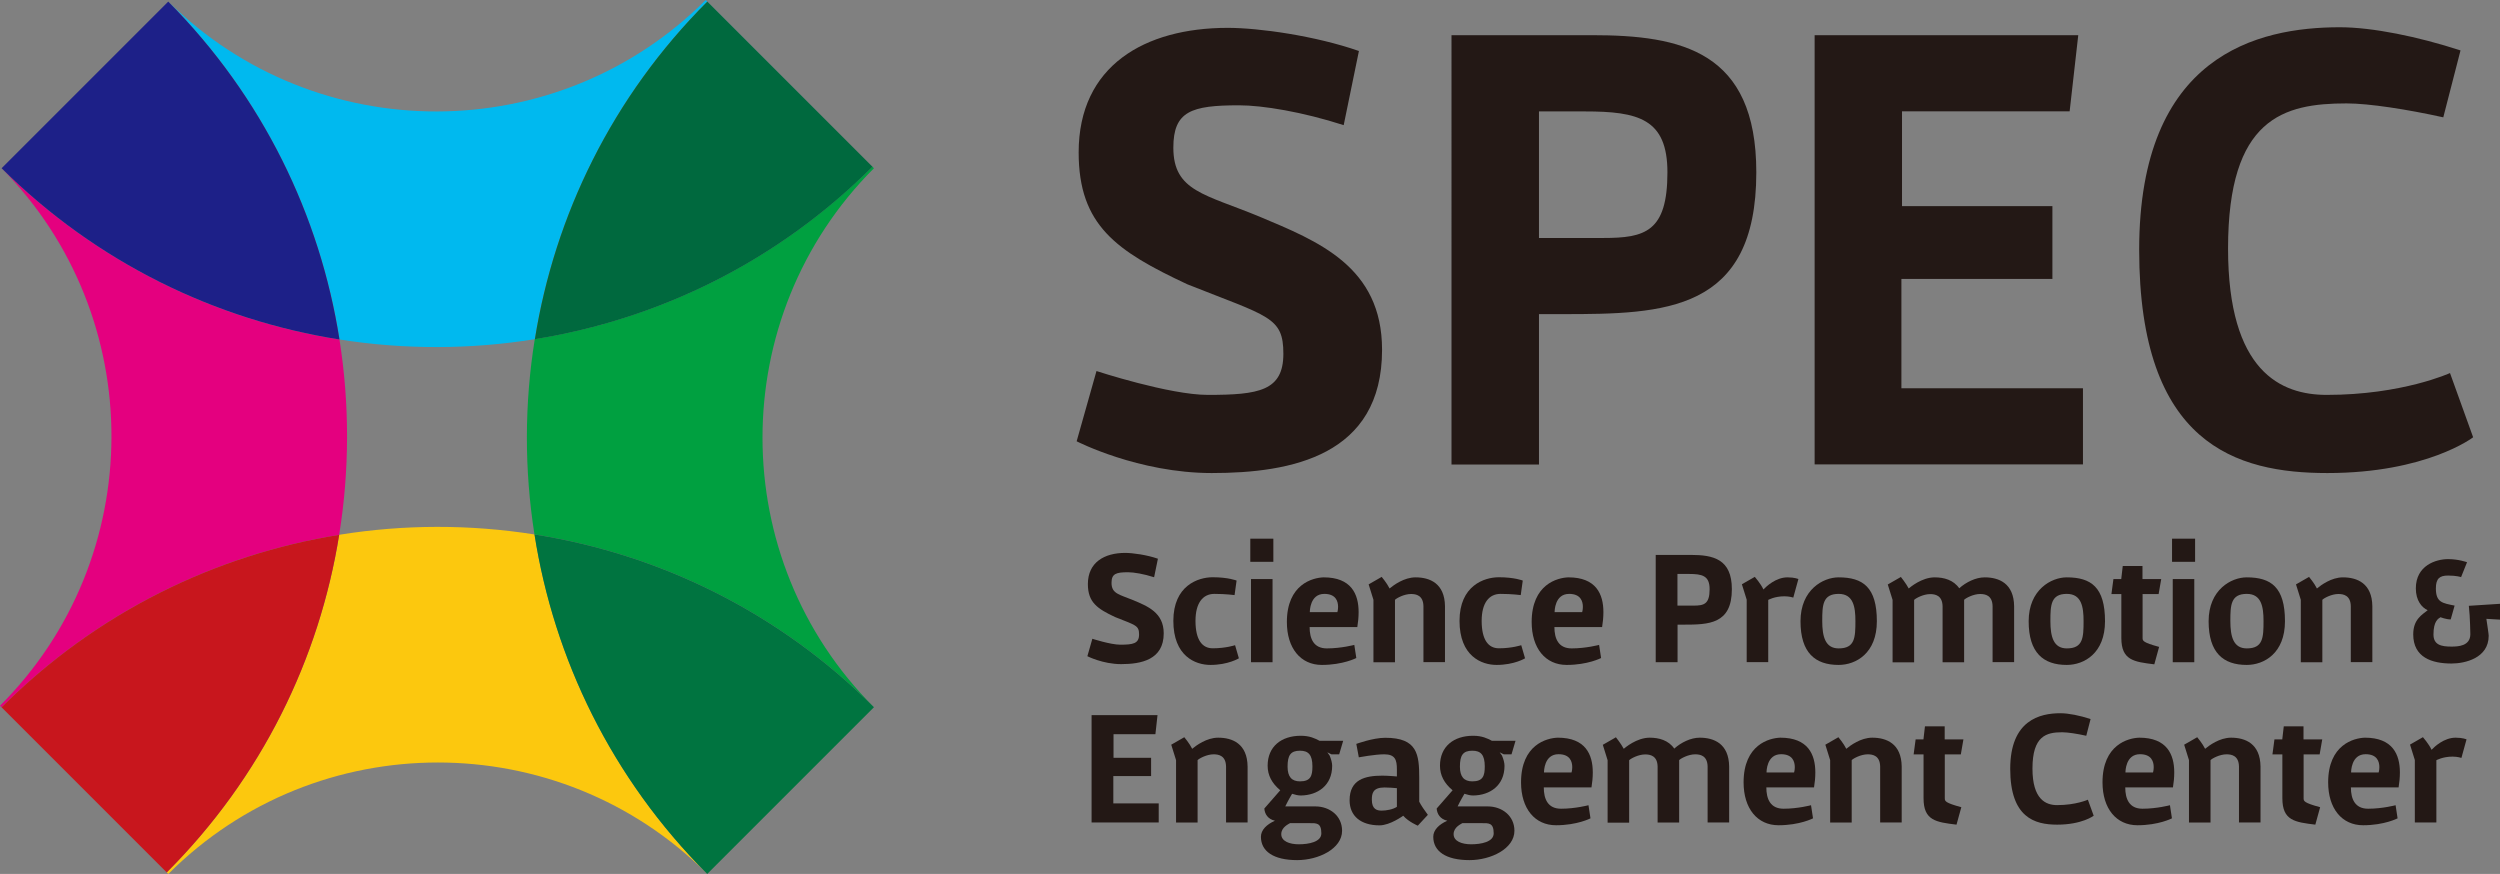
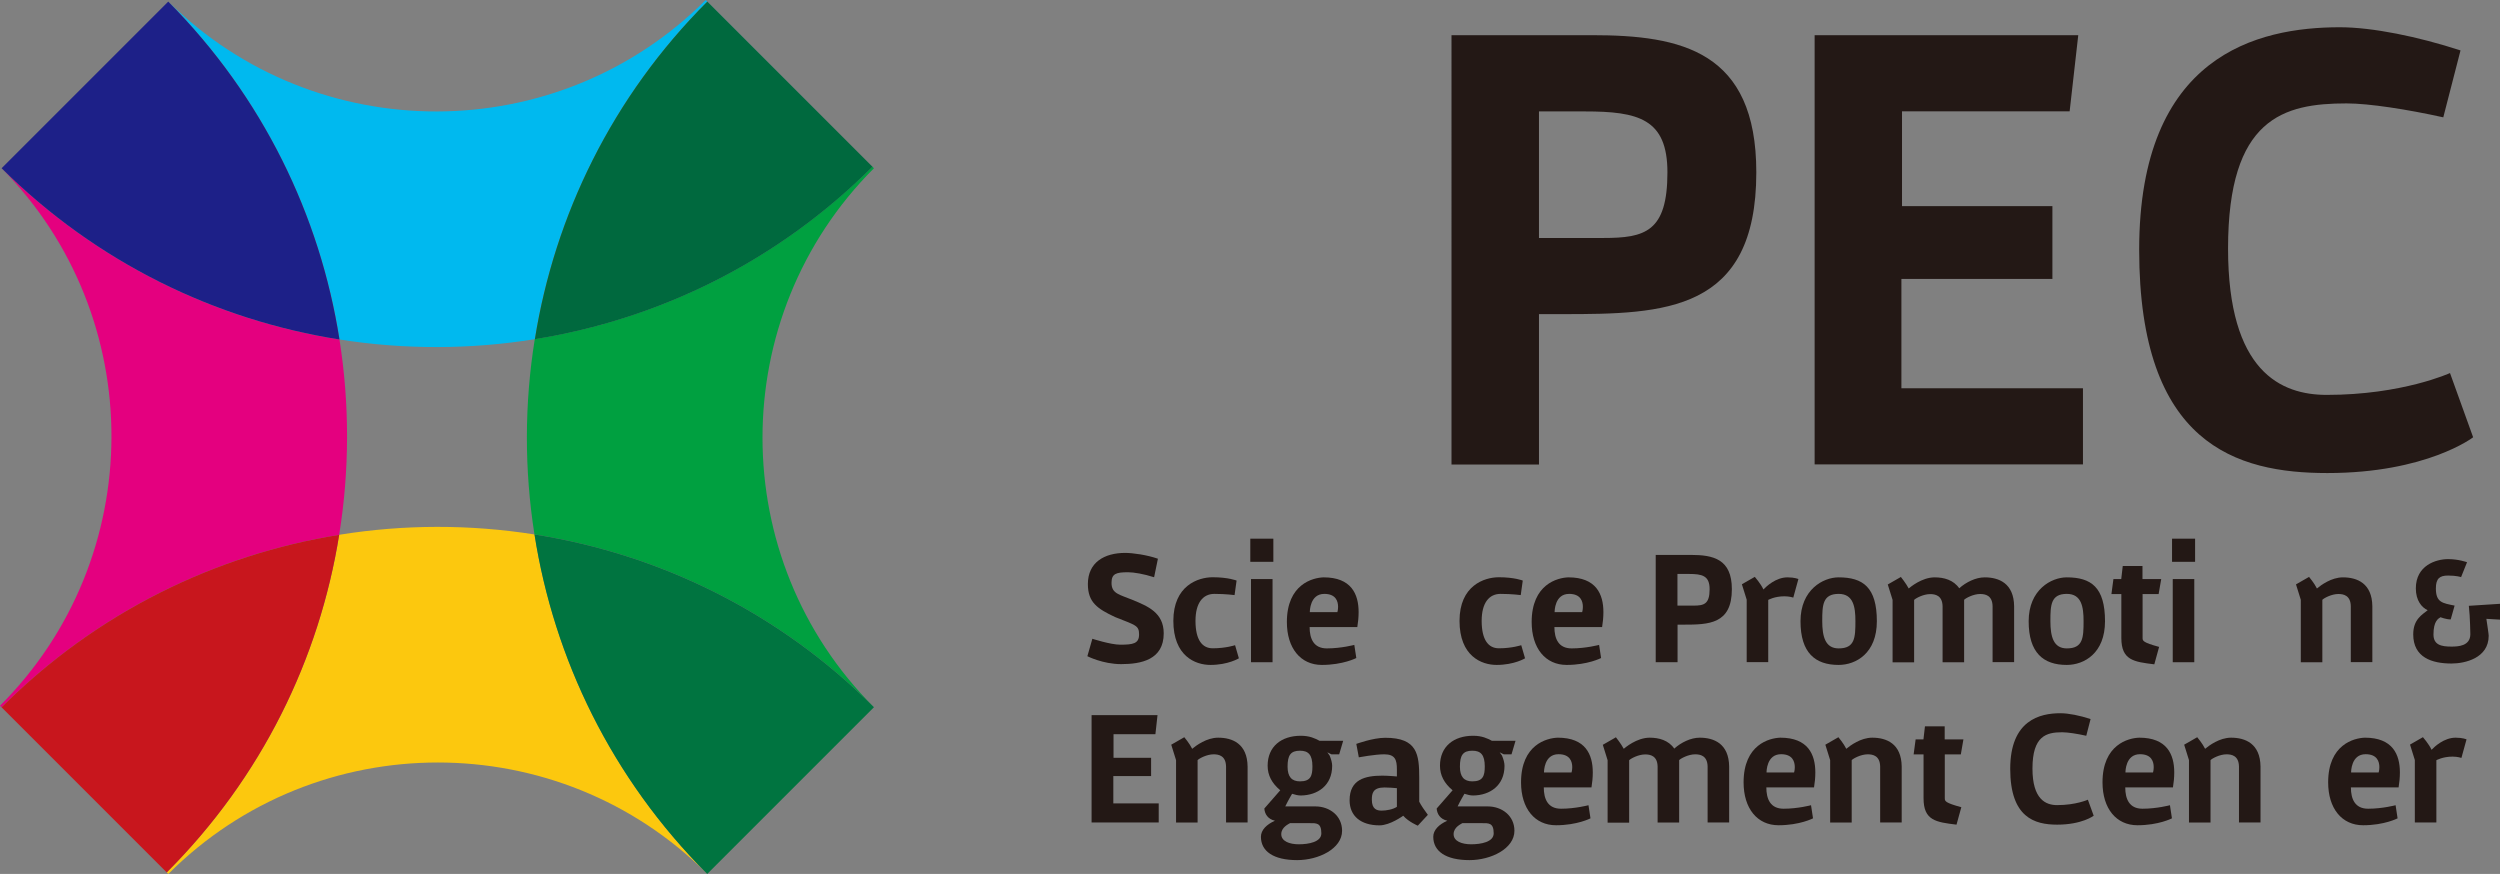
<svg xmlns="http://www.w3.org/2000/svg" id="_圖層_1" data-name="圖層 1" viewBox="0 0 249.5 87.22">
  <rect x="0" y="0" width="249.5" height="87.22" fill="#808080" stroke="none" />
  <defs>
    <style>
      .cls-1 {
        fill: #00693e;
      }

      .cls-2 {
        fill: #fff;
      }

      .cls-3 {
        fill: #00a040;
      }

      .cls-4 {
        fill: #e4007f;
      }

      .cls-5 {
        fill: #fcc80e;
      }

      .cls-6 {
        fill: #c8161d;
      }

      .cls-7 {
        fill: #00b9ef;
      }

      .cls-8 {
        fill: #1d2088;
      }

      .cls-9 {
        fill: #231815;
      }

      .cls-10 {
        fill: #007440;
      }
    </style>
  </defs>
  <g>
    <polygon class="cls-2" points="87.22 16.8 87.07 16.64 87.07 16.64 87.22 16.8" />
    <path class="cls-7" d="m33.88,33.88c6.46,1.02,13.04,1.01,19.49-.03,1.98-12.34,7.72-24.2,17.21-33.69l16.48,16.48h0L70.43,0c-14.78,14.78-38.79,14.83-53.63.16h0c9.45,9.52,15.14,21.38,17.09,33.72Z" />
    <path class="cls-5" d="m33.85,53.37c-1.98,12.34-7.72,24.2-17.21,33.69l.16.16c14.83-14.83,38.96-14.83,53.79,0-9.54-9.54-15.29-21.47-17.24-33.88-6.46-1.02-13.04-1.01-19.49.03Z" />
    <path class="cls-3" d="m53.37,33.85c-1.04,6.45-1.05,13.04-.03,19.49,12.41,1.95,24.34,7.7,33.88,17.24-14.83-14.83-14.83-38.96,0-53.79l-.16-.16c-9.5,9.5-21.35,15.23-33.69,17.21Z" />
    <path class="cls-1" d="m70.59.16c-9.5,9.5-15.23,21.35-17.21,33.69,12.34-1.98,24.2-7.72,33.69-17.21L70.59.16Z" />
    <path class="cls-10" d="m53.34,53.34c1.95,12.41,7.7,24.34,17.24,33.88l16.64-16.64c-9.54-9.54-21.47-15.29-33.88-17.24Z" />
    <path class="cls-4" d="m33.88,33.88C21.54,31.94,9.68,26.24.16,16.79h0c14.67,14.85,14.62,38.86-.16,53.64l.16.16c9.5-9.5,21.35-15.23,33.69-17.21,1.04-6.45,1.05-13.04.03-19.49Z" />
    <path class="cls-8" d="m.16,16.79c9.52,9.45,21.38,15.14,33.72,17.09C31.94,21.54,26.24,9.68,16.79.16L.16,16.79Z" />
    <path class="cls-6" d="m.16,70.59l16.48,16.48c9.5-9.5,15.23-21.35,17.21-33.69-12.34,1.98-24.2,7.72-33.69,17.21Z" />
  </g>
  <g>
-     <path class="cls-9" d="m109.43,37.03s7.27,2.38,11.11,2.38c5.09,0,7.54-.4,7.54-4.1s-1.45-3.7-9.59-6.94c-7.07-3.31-10.84-5.88-10.84-13.16,0-8.66,6.61-12.43,14.88-12.43,3.11,0,8.73.79,13.09,2.31l-1.52,7.4c-4.1-1.32-8.07-1.98-10.45-1.98-4.76,0-6.55.59-6.55,4.23,0,4.36,3.17,4.63,8.6,6.88,5.82,2.45,12.23,4.96,12.23,13.29,0,10.58-9.06,12.3-16.99,12.3-7.34,0-13.49-3.17-13.49-3.17l1.98-7.01Z" />
    <path class="cls-9" d="m175.28,17.2c0,13.95-9.19,14.15-19.31,14.15h-2.38v15.01h-8.73V3.51h14.02c8.93,0,16.4,1.59,16.4,13.69Zm-21.69,6.55h6.41c4.17,0,6.41-.6,6.41-6.55,0-5.36-2.91-6.08-8.26-6.08h-4.56v12.63Z" />
    <path class="cls-9" d="m181.1,46.35V3.51h26.31l-.86,7.6h-16.73v9.46h15.01v7.27h-15.07v10.91h18.12v7.6h-26.78Z" />
    <path class="cls-9" d="m245.56,5.03l-1.72,6.68c-3.57-.79-7.4-1.39-9.65-1.39-6.28,0-11.83,1.45-11.83,14.48,0,12.3,5.29,14.61,9.85,14.61,7.54,0,12.3-2.18,12.3-2.18l2.31,6.41s-4.63,3.57-14.55,3.57c-9.06,0-18.78-2.84-18.78-22.28s11.83-22.21,20.03-22.21c3.24,0,7.8.93,12.03,2.31Z" />
  </g>
  <g>
    <path class="cls-9" d="m109.02,63.75s1.82.59,2.78.59c1.27,0,1.88-.1,1.88-1.02s-.36-.92-2.4-1.74c-1.77-.83-2.71-1.47-2.71-3.29,0-2.17,1.65-3.11,3.72-3.11.78,0,2.18.2,3.27.58l-.38,1.85c-1.02-.33-2.02-.5-2.61-.5-1.19,0-1.64.15-1.64,1.06,0,1.09.79,1.16,2.15,1.72,1.45.61,3.06,1.24,3.06,3.32,0,2.64-2.26,3.07-4.25,3.07-1.83,0-3.37-.79-3.37-.79l.5-1.75Z" />
    <path class="cls-9" d="m123.41,57.95l-.2,1.44s-.89-.12-2.02-.12-1.88.89-1.88,2.69c0,1.92.68,2.74,1.72,2.74,1.32,0,2.23-.31,2.23-.31l.38,1.31s-1.07.66-2.84.66c-1.52,0-3.7-.89-3.7-4.4s2.46-4.35,3.93-4.35c1.55,0,2.38.33,2.38.33Z" />
-     <path class="cls-9" d="m127.08,53.76v2.31h-2.3v-2.31h2.3Zm-.08,4.03v8.3h-2.15v-8.3h2.15Z" />
+     <path class="cls-9" d="m127.08,53.76v2.31h-2.3v-2.31h2.3Zm-.08,4.03v8.3h-2.15v-8.3h2.15" />
    <path class="cls-9" d="m135.59,61.09c0,.5-.05,1.01-.13,1.49h-4.76c0,1.16.4,2.13,1.72,2.13,1.44,0,2.74-.35,2.74-.35l.2,1.31s-1.32.69-3.44.69-3.49-1.67-3.49-4.28c0-3.77,2.58-4.43,3.67-4.46,2.76,0,3.49,1.67,3.49,3.47Zm-2.12,0s.07-.23.07-.53c0-.54-.21-1.29-1.37-1.29-1.45,0-1.45,1.74-1.45,1.82h2.76Z" />
-     <path class="cls-9" d="m137.89,57.57s.53.63.79,1.16c.4-.33,1.44-1.11,2.59-1.11,1.42,0,2.91.59,2.94,2.88v5.58h-2.15v-5.58c-.02-1.09-.74-1.22-1.24-1.22-.68,0-1.44.41-1.6.58v6.23h-2.15v-6.23l-.48-1.54,1.29-.74Z" />
    <path class="cls-9" d="m151.97,57.95l-.2,1.44s-.89-.12-2.02-.12-1.88.89-1.88,2.69c0,1.92.68,2.74,1.72,2.74,1.32,0,2.23-.31,2.23-.31l.38,1.31s-1.07.66-2.84.66c-1.52,0-3.7-.89-3.7-4.4s2.46-4.35,3.93-4.35c1.55,0,2.38.33,2.38.33Z" />
    <path class="cls-9" d="m160.02,61.09c0,.5-.05,1.01-.13,1.49h-4.76c0,1.16.4,2.13,1.72,2.13,1.44,0,2.74-.35,2.74-.35l.2,1.31s-1.32.69-3.44.69-3.49-1.67-3.49-4.28c0-3.77,2.58-4.43,3.67-4.46,2.76,0,3.49,1.67,3.49,3.47Zm-2.12,0s.07-.23.07-.53c0-.54-.21-1.29-1.37-1.29-1.45,0-1.45,1.74-1.45,1.82h2.76Z" />
    <path class="cls-9" d="m172.84,58.8c0,3.49-2.3,3.54-4.83,3.54h-.59v3.75h-2.18v-10.71h3.5c2.23,0,4.1.4,4.1,3.42Zm-5.42,1.64h1.6c1.04,0,1.6-.15,1.6-1.64,0-1.34-.73-1.52-2.07-1.52h-1.14v3.16Z" />
    <path class="cls-9" d="m175.13,57.57s.6.69.86,1.26c.28-.3,1.24-1.21,2.4-1.21.73,0,1.09.17,1.09.17l-.51,1.85s-.38-.13-.88-.13c-.99,0-1.62.36-1.62.36v6.21h-2.15v-6.23l-.48-1.54,1.29-.74Z" />
    <path class="cls-9" d="m187.31,62c0,3.19-2.08,4.36-3.82,4.36-2.33,0-3.8-1.21-3.8-4.36s2.26-4.38,3.8-4.38c2.43,0,3.82.98,3.82,4.38Zm-5.45-.02c0,1.57.31,2.73,1.64,2.73,1.62,0,1.67-1.07,1.67-2.73,0-1.42-.21-2.71-1.67-2.71-1.6,0-1.64,1.12-1.64,2.71Z" />
    <path class="cls-9" d="m189.7,57.57s.51.63.79,1.16c.12-.1,1.29-1.11,2.59-1.11.93,0,1.88.26,2.45,1.09.68-.61,1.65-1.09,2.54-1.09,1.42,0,2.91.59,2.94,2.88v5.58h-2.15v-5.58c-.02-1.09-.74-1.22-1.24-1.22-.68,0-1.44.41-1.6.58v6.23h-2.15v-5.58c-.02-1.09-.74-1.22-1.24-1.22-.68,0-1.44.41-1.6.58v6.23h-2.15v-6.23l-.48-1.54,1.29-.74Z" />
    <path class="cls-9" d="m210.08,62c0,3.19-2.08,4.36-3.82,4.36-2.33,0-3.8-1.21-3.8-4.36s2.26-4.38,3.8-4.38c2.43,0,3.82.98,3.82,4.38Zm-5.45-.02c0,1.57.31,2.73,1.64,2.73,1.62,0,1.67-1.07,1.67-2.73,0-1.42-.21-2.71-1.67-2.71-1.6,0-1.64,1.12-1.64,2.71Z" />
    <path class="cls-9" d="m210.72,59.29l.2-1.5h.78l.15-1.3h1.97v1.3h1.87l-.26,1.5h-1.6v4.38c0,.28.03.45,1.65.89l-.48,1.74c-2.05-.25-3.29-.41-3.29-2.63v-4.38h-.98Z" />
    <path class="cls-9" d="m219.07,53.76v2.31h-2.3v-2.31h2.3Zm-.08,4.03v8.3h-2.15v-8.3h2.15Z" />
-     <path class="cls-9" d="m228.04,62c0,3.19-2.08,4.36-3.82,4.36-2.33,0-3.8-1.21-3.8-4.36s2.26-4.38,3.8-4.38c2.43,0,3.82.98,3.82,4.38Zm-5.45-.02c0,1.57.31,2.73,1.64,2.73,1.62,0,1.67-1.07,1.67-2.73,0-1.42-.21-2.71-1.67-2.71-1.6,0-1.64,1.12-1.64,2.71Z" />
    <path class="cls-9" d="m230.44,57.57s.53.63.79,1.16c.4-.33,1.44-1.11,2.59-1.11,1.42,0,2.91.59,2.94,2.88v5.58h-2.15v-5.58c-.02-1.09-.74-1.22-1.24-1.22-.68,0-1.44.41-1.6.58v6.23h-2.15v-6.23l-.48-1.54,1.29-.74Z" />
    <path class="cls-9" d="m245.6,57.59s-.45-.15-1.28-.15-1.22.28-1.22,1.28c0,1.42.67,1.47,1.87,1.72l-.39,1.38c-.45,0-1.02-.22-1.02-.22-.23.14-.7.4-.7,1.72,0,1.05.79,1.21,1.79,1.21.67,0,1.86-.05,1.89-1.21,0,0-.02-1.7-.15-2.86l3.11-.2v1.58l-1.36-.08c.08.56.23,1.5.23,1.69,0,2.24-2.38,2.77-3.71,2.77-1.95,0-3.82-.6-3.82-2.91,0-1.49.87-1.95,1.44-2.41-.6-.28-1.18-.97-1.18-2.18,0-2.29,2.01-2.92,3.22-2.92,1.05,0,1.89.31,1.89.31l-.6,1.5Z" />
    <path class="cls-9" d="m108.94,82.08v-10.71h6.58l-.21,1.9h-4.18v2.36h3.75v1.82h-3.77v2.73h4.53v1.9h-6.69Z" />
    <path class="cls-9" d="m118.19,73.57s.53.63.79,1.16c.4-.33,1.44-1.11,2.59-1.11,1.42,0,2.91.59,2.94,2.88v5.58h-2.15v-5.58c-.02-1.09-.74-1.22-1.24-1.22-.68,0-1.44.41-1.6.58v6.23h-2.15v-6.23l-.48-1.54,1.29-.74Z" />
    <path class="cls-9" d="m132.87,75.28l-.4-.2.23.33c.15.35.25.73.25,1.02,0,1.98-1.47,2.94-3.12,2.96-.3,0-.56-.07-.88-.17-.08.15-.38.63-.68,1.26h3.01c1.4,0,2.66.92,2.66,2.43,0,1.8-2.36,2.93-4.48,2.93-2.38,0-3.62-.89-3.62-2.33,0-.68.58-1.24,1.4-1.6-.73-.17-1.02-.69-1.06-1.22l1.59-1.82c-.83-.69-1.26-1.49-1.26-2.45,0-1.92,1.37-2.99,3.31-2.99.88,0,1.42.26,1.87.5h2.36l-.4,1.35h-.79Zm-4.11,6.86c-.15.1-.89.41-.89,1.11s.81,1.01,1.75,1.01c.99,0,2.25-.23,2.25-1.09,0-1.07-.5-1.02-1.19-1.02h-1.92Zm.98-4.16c1.06,0,1.24-.55,1.24-1.49,0-1.16-.4-1.57-1.24-1.57-.94,0-1.24.46-1.24,1.59,0,1.01.41,1.47,1.24,1.47Z" />
    <path class="cls-9" d="m141.49,82.4s-.91-.38-1.45-.99c0,0-1.31.96-2.36.96-1.88,0-2.99-.94-2.99-2.5,0-2.08,1.54-2.46,3.27-2.46.56,0,1.45.08,1.45.08v-.71c0-.96-.18-1.5-1.27-1.5-.91,0-2.53.3-2.53.3l-.25-1.34s1.65-.61,2.89-.61c3.22,0,3.39,1.67,3.39,4.03v2.35c.18.36.56.91.86,1.31l-1.01,1.09Zm-2.08-3.74c-.26-.03-.91-.07-1.24-.07-1.16,0-1.26.59-1.26,1.22,0,.96.51,1.09.98,1.09s1.14-.12,1.52-.38v-1.87Z" />
    <path class="cls-9" d="m150.07,75.28l-.4-.2.23.33c.15.35.25.73.25,1.02,0,1.98-1.47,2.94-3.12,2.96-.3,0-.56-.07-.88-.17-.08.15-.38.63-.68,1.26h3.01c1.4,0,2.66.92,2.66,2.43,0,1.8-2.36,2.93-4.48,2.93-2.38,0-3.62-.89-3.62-2.33,0-.68.58-1.24,1.4-1.6-.73-.17-1.02-.69-1.06-1.22l1.59-1.82c-.83-.69-1.26-1.49-1.26-2.45,0-1.92,1.37-2.99,3.31-2.99.88,0,1.42.26,1.87.5h2.36l-.4,1.35h-.79Zm-4.11,6.86c-.15.1-.89.41-.89,1.11s.81,1.01,1.75,1.01c.99,0,2.25-.23,2.25-1.09,0-1.07-.5-1.02-1.19-1.02h-1.92Zm.98-4.16c1.06,0,1.24-.55,1.24-1.49,0-1.16-.4-1.57-1.24-1.57-.94,0-1.24.46-1.24,1.59,0,1.01.41,1.47,1.24,1.47Z" />
    <path class="cls-9" d="m158.96,77.09c0,.5-.05,1.01-.13,1.49h-4.76c0,1.16.4,2.13,1.72,2.13,1.44,0,2.74-.35,2.74-.35l.2,1.31s-1.32.69-3.44.69-3.49-1.67-3.49-4.28c0-3.77,2.58-4.43,3.67-4.46,2.76,0,3.49,1.67,3.49,3.47Zm-2.12,0s.07-.23.07-.53c0-.54-.21-1.29-1.37-1.29-1.45,0-1.45,1.74-1.45,1.82h2.76Z" />
    <path class="cls-9" d="m161.26,73.57s.51.63.79,1.16c.12-.1,1.29-1.11,2.59-1.11.93,0,1.88.26,2.45,1.09.68-.61,1.65-1.09,2.54-1.09,1.42,0,2.91.59,2.94,2.88v5.58h-2.15v-5.58c-.02-1.09-.74-1.22-1.24-1.22-.68,0-1.44.41-1.6.58v6.23h-2.15v-5.58c-.02-1.09-.74-1.22-1.24-1.22-.68,0-1.44.41-1.6.58v6.23h-2.15v-6.23l-.48-1.54,1.29-.74Z" />
    <path class="cls-9" d="m181.17,77.09c0,.5-.05,1.01-.13,1.49h-4.76c0,1.16.4,2.13,1.72,2.13,1.44,0,2.74-.35,2.74-.35l.2,1.31s-1.32.69-3.44.69-3.49-1.67-3.49-4.28c0-3.77,2.58-4.43,3.67-4.46,2.76,0,3.49,1.67,3.49,3.47Zm-2.12,0s.07-.23.07-.53c0-.54-.21-1.29-1.37-1.29-1.45,0-1.45,1.74-1.45,1.82h2.76Z" />
    <path class="cls-9" d="m183.47,73.57s.53.63.79,1.16c.4-.33,1.44-1.11,2.59-1.11,1.42,0,2.91.59,2.94,2.88v5.58h-2.15v-5.58c-.02-1.09-.74-1.22-1.24-1.22-.68,0-1.44.41-1.6.58v6.23h-2.15v-6.23l-.48-1.54,1.29-.74Z" />
    <path class="cls-9" d="m190.98,75.29l.2-1.5h.78l.15-1.3h1.97v1.3h1.87l-.26,1.5h-1.6v4.38c0,.28.03.45,1.65.89l-.48,1.74c-2.05-.25-3.29-.41-3.29-2.63v-4.38h-.98Z" />
    <path class="cls-9" d="m208.64,71.76l-.43,1.67c-.89-.2-1.85-.35-2.41-.35-1.57,0-2.96.36-2.96,3.62,0,3.07,1.32,3.65,2.46,3.65,1.88,0,3.07-.54,3.07-.54l.58,1.6s-1.16.89-3.64.89c-2.26,0-4.69-.71-4.69-5.57s2.96-5.55,5.01-5.55c.81,0,1.95.23,3.01.58Z" />
    <path class="cls-9" d="m216.99,77.09c0,.5-.05,1.01-.13,1.49h-4.76c0,1.16.4,2.13,1.72,2.13,1.44,0,2.74-.35,2.74-.35l.2,1.31s-1.32.69-3.44.69-3.49-1.67-3.49-4.28c0-3.77,2.58-4.43,3.67-4.46,2.76,0,3.49,1.67,3.49,3.47Zm-2.12,0s.07-.23.07-.53c0-.54-.21-1.29-1.37-1.29-1.45,0-1.45,1.74-1.45,1.82h2.76Z" />
    <path class="cls-9" d="m219.28,73.57s.53.63.79,1.16c.4-.33,1.44-1.11,2.59-1.11,1.42,0,2.91.59,2.94,2.88v5.58h-2.15v-5.58c-.02-1.09-.74-1.22-1.24-1.22-.68,0-1.44.41-1.6.58v6.23h-2.15v-6.23l-.48-1.54,1.29-.74Z" />
-     <path class="cls-9" d="m226.79,75.29l.2-1.5h.78l.15-1.3h1.97v1.3h1.87l-.26,1.5h-1.6v4.38c0,.28.03.45,1.65.89l-.48,1.74c-2.05-.25-3.29-.41-3.29-2.63v-4.38h-.98Z" />
    <path class="cls-9" d="m239.51,77.09c0,.5-.05,1.01-.13,1.49h-4.76c0,1.16.4,2.13,1.72,2.13,1.44,0,2.74-.35,2.74-.35l.2,1.31s-1.32.69-3.44.69-3.49-1.67-3.49-4.28c0-3.77,2.58-4.43,3.67-4.46,2.76,0,3.49,1.67,3.49,3.47Zm-2.12,0s.07-.23.07-.53c0-.54-.21-1.29-1.37-1.29-1.45,0-1.45,1.74-1.45,1.82h2.76Z" />
    <path class="cls-9" d="m241.81,73.57s.6.69.86,1.26c.28-.3,1.24-1.21,2.4-1.21.73,0,1.09.17,1.09.17l-.51,1.85s-.38-.13-.88-.13c-.99,0-1.62.36-1.62.36v6.21h-2.15v-6.23l-.48-1.54,1.29-.74Z" />
  </g>
</svg>